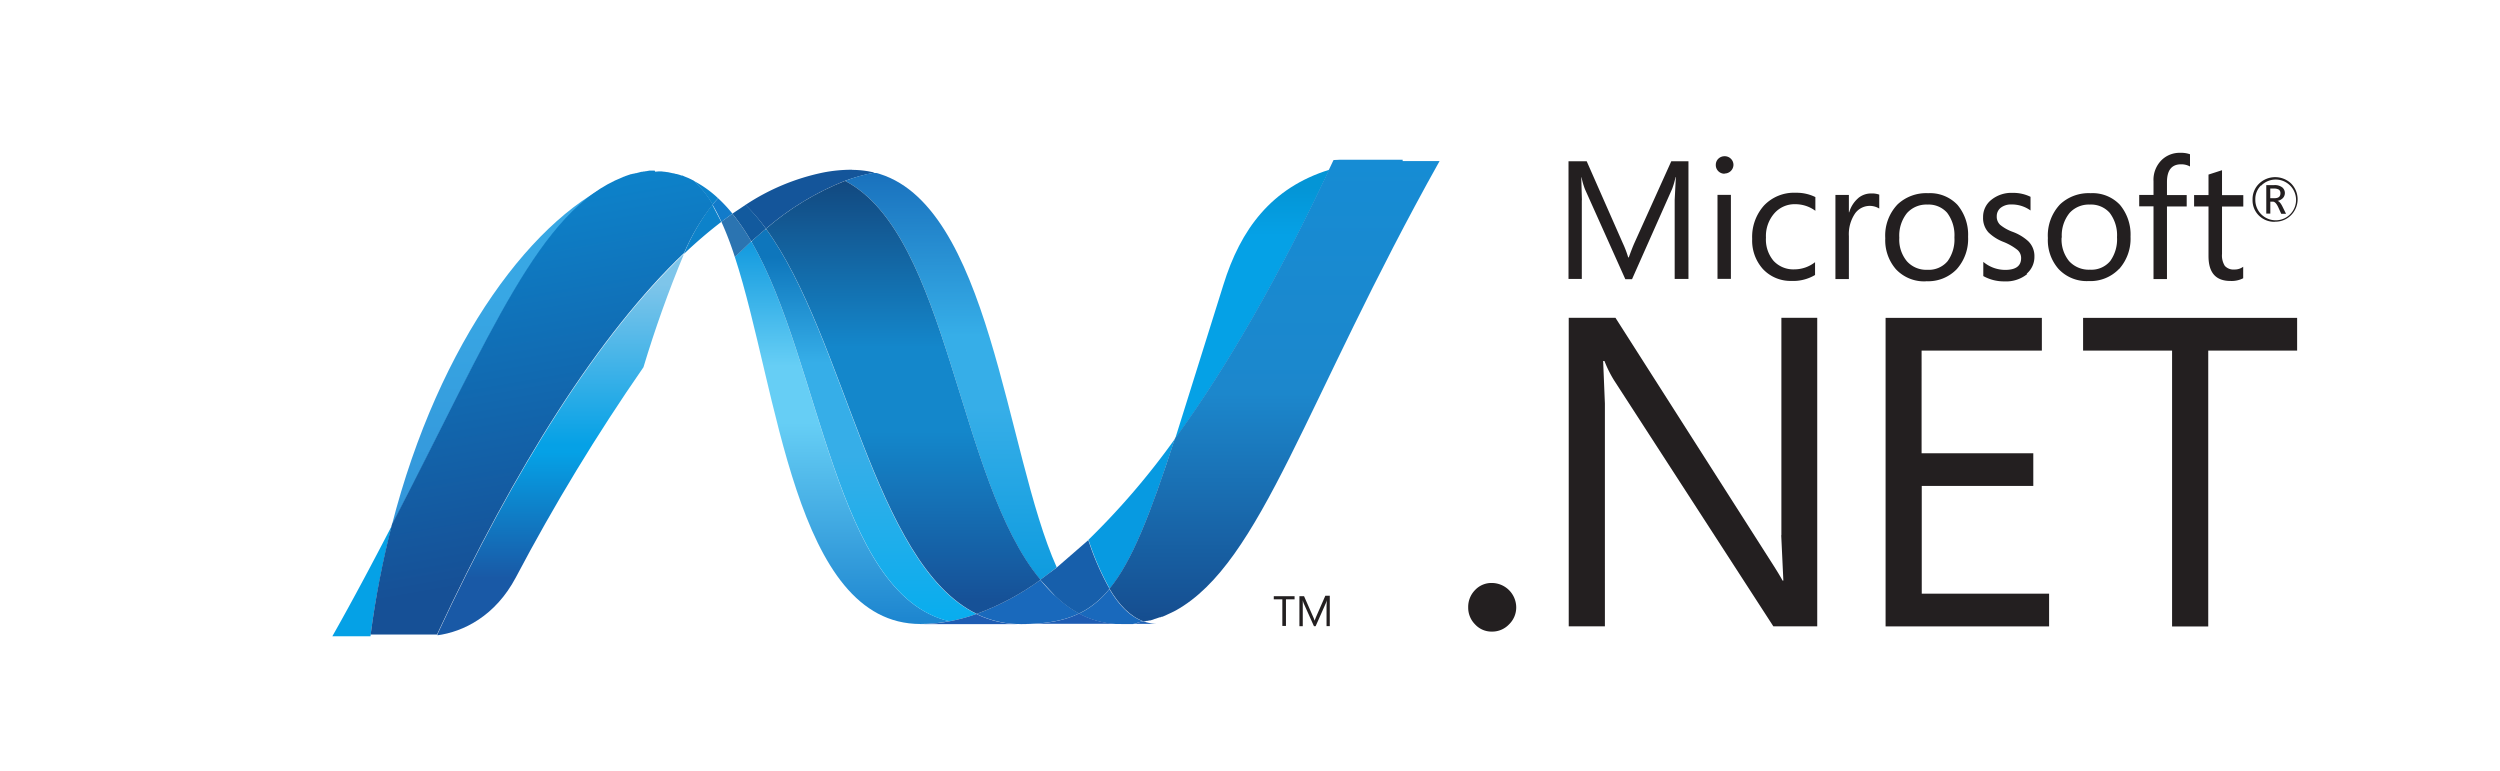
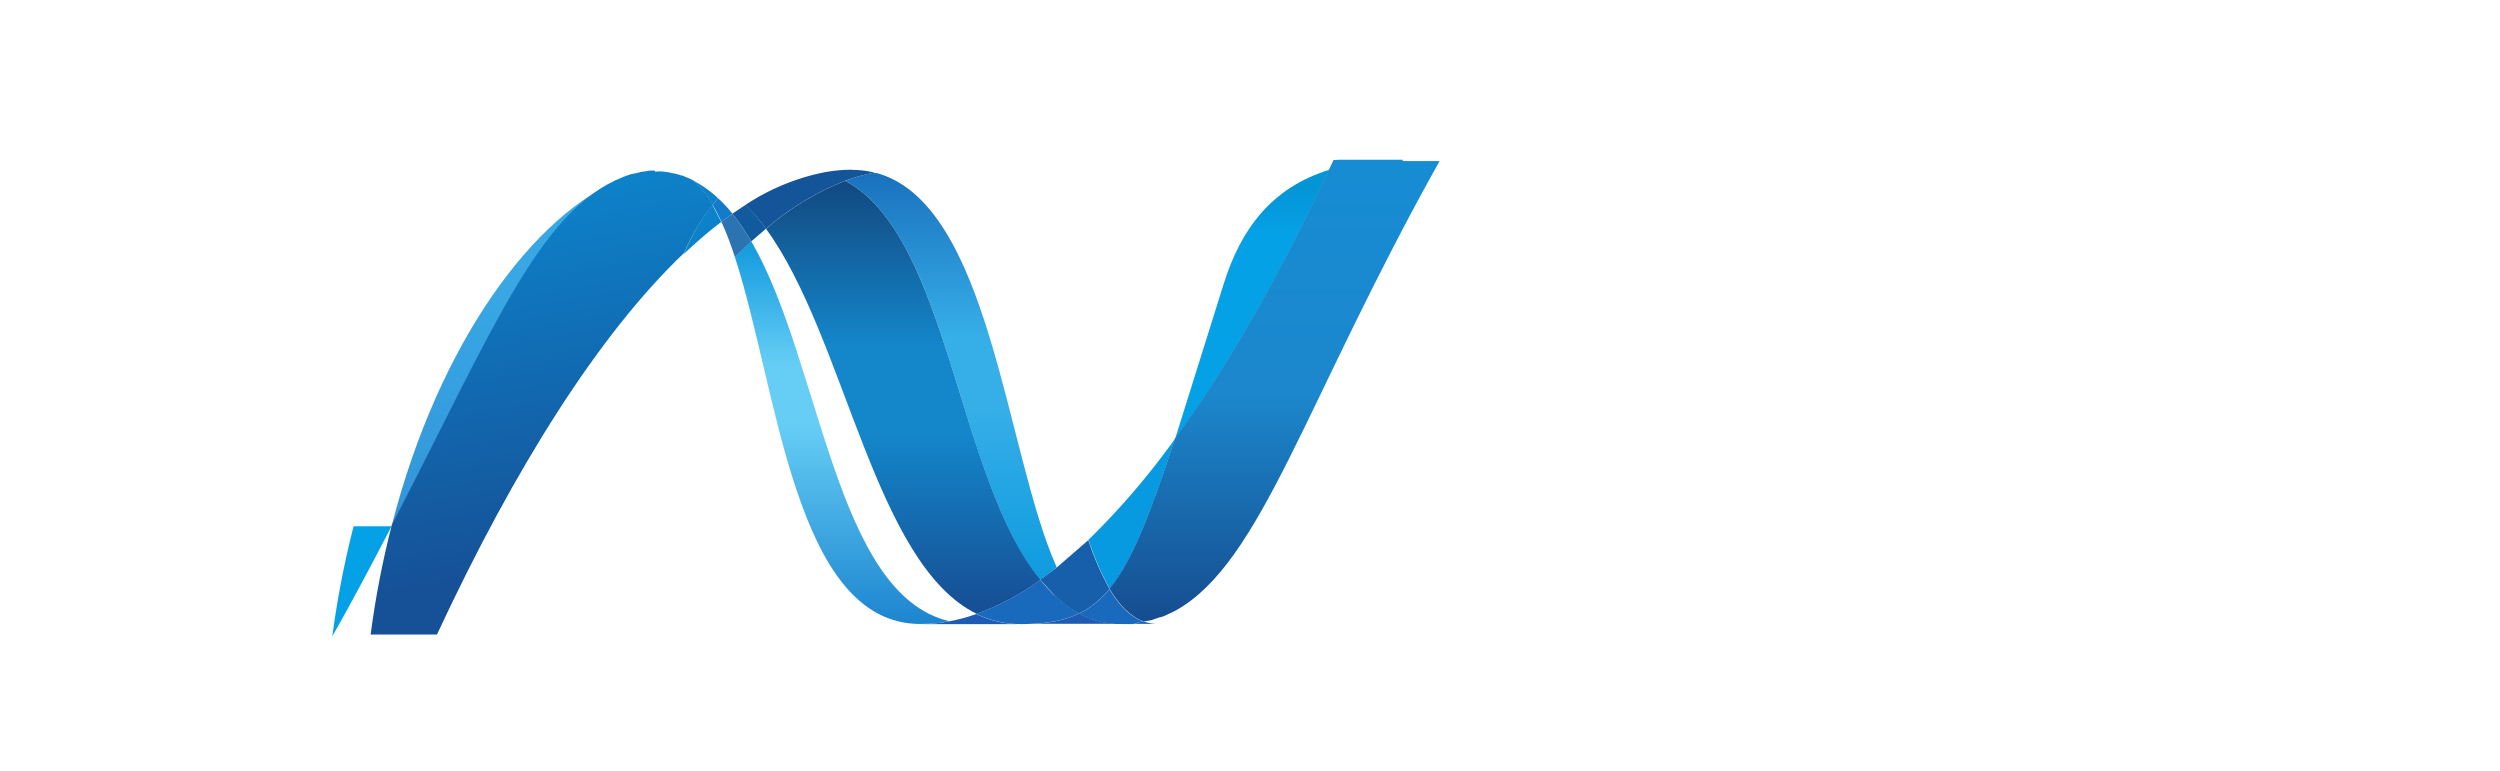
<svg xmlns="http://www.w3.org/2000/svg" id="Layer_1" data-name="Layer 1" viewBox="0 0 470 145">
  <defs>
    <style>.cls-1{fill:none;}.cls-2{clip-path:url(#clip-path);}.cls-3{clip-path:url(#clip-path-2);}.cls-4{clip-path:url(#clip-path-3);}.cls-5{fill:url(#linear-gradient);}.cls-6{clip-path:url(#clip-path-4);}.cls-7{clip-path:url(#clip-path-5);}.cls-8{fill:url(#linear-gradient-2);}.cls-9{fill:#14559a;}.cls-10{mask:url(#mask);}.cls-11{clip-path:url(#clip-path-7);}.cls-12{clip-path:url(#clip-path-8);}.cls-13{clip-path:url(#clip-path-9);}.cls-14{clip-path:url(#clip-path-10);}.cls-15{clip-path:url(#clip-path-11);}.cls-16{fill:url(#linear-gradient-3);}.cls-17{mask:url(#mask-2);}.cls-18{clip-path:url(#clip-path-12);}.cls-19{clip-path:url(#clip-path-13);}.cls-20{fill:#3092c4;}.cls-21{fill:#1969bc;}.cls-22{clip-path:url(#clip-path-14);}.cls-23{clip-path:url(#clip-path-15);}.cls-24{fill:url(#linear-gradient-4);}.cls-25{clip-path:url(#clip-path-17);}.cls-26{clip-path:url(#clip-path-18);}.cls-27{clip-path:url(#clip-path-19);}.cls-28{fill:url(#linear-gradient-5);}.cls-29{mask:url(#mask-3);}.cls-30{clip-path:url(#clip-path-20);}.cls-31{clip-path:url(#clip-path-21);}.cls-32{fill:#33bdf2;}.cls-33{fill:#2b74b1;}.cls-34{fill:#125a9e;}.cls-35{mask:url(#mask-4);}.cls-36{clip-path:url(#clip-path-22);}.cls-37{clip-path:url(#clip-path-23);}.cls-38{clip-path:url(#clip-path-24);}.cls-39{clip-path:url(#clip-path-25);}.cls-40{clip-path:url(#clip-path-26);}.cls-41{fill:url(#linear-gradient-6);}.cls-42{mask:url(#mask-5);}.cls-43{clip-path:url(#clip-path-27);}.cls-44{clip-path:url(#clip-path-28);}.cls-45{fill:#05a1e6;}.cls-46{fill:#0d82ca;}.cls-47{clip-path:url(#clip-path-29);}.cls-48{clip-path:url(#clip-path-30);}.cls-49{clip-path:url(#clip-path-31);}.cls-50{fill:url(#linear-gradient-7);}.cls-51{fill:#127bca;}.cls-52{mask:url(#mask-6);}.cls-53{clip-path:url(#clip-path-32);}.cls-54{clip-path:url(#clip-path-33);}.cls-55{clip-path:url(#clip-path-34);}.cls-56{clip-path:url(#clip-path-35);}.cls-57{clip-path:url(#clip-path-36);}.cls-58{fill:url(#linear-gradient-8);}.cls-59{clip-path:url(#clip-path-37);}.cls-60{clip-path:url(#clip-path-38);}.cls-61{fill:url(#linear-gradient-9);}.cls-62{clip-path:url(#clip-path-40);}.cls-63{clip-path:url(#clip-path-41);}.cls-64{clip-path:url(#clip-path-42);}.cls-65{fill:url(#linear-gradient-10);}.cls-66{clip-path:url(#clip-path-43);}.cls-67{clip-path:url(#clip-path-44);}.cls-68{clip-path:url(#clip-path-45);}.cls-69{fill:url(#linear-gradient-11);}.cls-70{mask:url(#mask-7);}.cls-71{clip-path:url(#clip-path-46);}.cls-72{clip-path:url(#clip-path-47);}.cls-73{clip-path:url(#clip-path-48);}.cls-74{clip-path:url(#clip-path-49);}.cls-75{fill:url(#linear-gradient-12);}.cls-76{fill:#079ae1;}.cls-77{fill:#1e5cb3;}.cls-78{fill:#1d60b5;}.cls-79{fill:#175fab;}.cls-80{clip-path:url(#clip-path-51);}.cls-81{clip-path:url(#clip-path-52);}.cls-82{clip-path:url(#clip-path-53);}.cls-83{fill:url(#linear-gradient-13);}.cls-84{mask:url(#mask-8);}.cls-85{clip-path:url(#clip-path-54);}.cls-86{clip-path:url(#clip-path-55);}.cls-87{fill:#7dcbec;}.cls-88{fill:#5ec5ed;}.cls-89{clip-path:url(#clip-path-56);}.cls-90{clip-path:url(#clip-path-57);}.cls-91{clip-path:url(#clip-path-58);}.cls-92{fill:url(#linear-gradient-14);}.cls-93{clip-path:url(#clip-path-59);}.cls-94{clip-path:url(#clip-path-60);}.cls-95{clip-path:url(#clip-path-61);}.cls-96{fill:url(#linear-gradient-15);}.cls-97{mask:url(#mask-9);}.cls-98{clip-path:url(#clip-path-62);}.cls-99{clip-path:url(#clip-path-63);}.cls-100{clip-path:url(#clip-path-64);}.cls-101{clip-path:url(#clip-path-65);}.cls-102{clip-path:url(#clip-path-66);}.cls-103{fill:url(#linear-gradient-16);}.cls-104{fill:#231f20;}</style>
    <clipPath id="clip-path">
      <path class="cls-1" d="M138.15,48.31c8.11,24.8,11.18,69,34.89,69a29.08,29.08,0,0,0,5.46-.52c-21.55-5-24.11-48.77-37.26-71.43-1.05,1-2.08,1.93-3.09,2.93" />
    </clipPath>
    <clipPath id="clip-path-2">
      <rect class="cls-1" x="138.07" y="45.4" width="40.35" height="71.95" />
    </clipPath>
    <clipPath id="clip-path-3">
      <polygon class="cls-1" points="178.42 45.4 178.42 117.35 138.07 117.35 138.07 45.4 178.42 45.4 178.42 45.4" />
    </clipPath>
    <linearGradient id="linear-gradient" x1="482.14" y1="-472.81" x2="482.14" y2="-210.86" gradientTransform="translate(-39.27 225.04) scale(0.41)" gradientUnits="userSpaceOnUse">
      <stop offset="0" stop-color="#0994dc" />
      <stop offset="0.11" stop-color="#0994dc" />
      <stop offset="0.35" stop-color="#66cef5" />
      <stop offset="0.45" stop-color="#66cef5" />
      <stop offset="0.85" stop-color="#127bca" />
      <stop offset="1" stop-color="#127bca" />
    </linearGradient>
    <clipPath id="clip-path-4">
      <path class="cls-1" d="M141.24,45.38C154.39,68,157,111.79,178.5,116.81a33.48,33.48,0,0,0,5.09-1.38C164.25,106,158.9,63.48,144,43c-.9.76-1.82,1.54-2.72,2.36" />
    </clipPath>
    <clipPath id="clip-path-5">
-       <rect class="cls-1" x="141.37" y="43.12" width="42.35" height="73.79" />
-     </clipPath>
+       </clipPath>
    <linearGradient id="linear-gradient-2" x1="492.64" y1="-479.24" x2="492.64" y2="-210.61" gradientTransform="translate(-39.27 225.04) scale(0.41)" gradientUnits="userSpaceOnUse">
      <stop offset="0" stop-color="#0e76bc" />
      <stop offset="0.18" stop-color="#0e76bc" />
      <stop offset="0.36" stop-color="#36aee8" />
      <stop offset="0.52" stop-color="#36aee8" />
      <stop offset="0.85" stop-color="#00adef" />
      <stop offset="1" stop-color="#00adef" />
    </linearGradient>
    <mask id="mask" x="164.43" y="31.94" width="670.48" height="1368.28" maskUnits="userSpaceOnUse" />
    <clipPath id="clip-path-7">
      <polygon class="cls-1" points="164.43 31.94 204.69 31.94 204.69 106.7 164.43 106.7 164.43 31.95 164.43 31.94" />
    </clipPath>
    <clipPath id="clip-path-8">
      <rect class="cls-1" x="164.44" y="31.94" width="40.18" height="74.75" />
    </clipPath>
    <clipPath id="clip-path-9">
      <path class="cls-1" d="M198.69,106.7l5.95-5.2C196.4,76.82,193.45,32,169.58,32a27.81,27.81,0,0,0-5.15.48c21.75,5.4,24.53,52.72,34.26,74.27" />
    </clipPath>
    <clipPath id="clip-path-10">
      <polygon class="cls-1" points="164.48 31.95 204.69 31.95 204.69 106.7 164.48 106.7 164.48 31.95 164.48 31.95" />
    </clipPath>
    <clipPath id="clip-path-11">
      <rect class="cls-1" x="164.48" y="31.95" width="40.21" height="74.75" />
    </clipPath>
    <linearGradient id="linear-gradient-3" x1="546.45" y1="-268.95" x2="546.45" y2="-482.7" gradientTransform="translate(-39.27 225.04) scale(0.41)" gradientUnits="userSpaceOnUse">
      <stop offset="0" stop-color="#1c63b7" />
      <stop offset="0.5" stop-color="#33bdf2" />
      <stop offset="1" stop-color="#33bdf2" />
    </linearGradient>
    <mask id="mask-2" x="160.18" y="31.91" width="674.74" height="1368.31" maskUnits="userSpaceOnUse" />
    <clipPath id="clip-path-12">
      <rect class="cls-1" x="160.18" y="31.91" width="9.39" height="0.52" />
    </clipPath>
    <clipPath id="clip-path-13">
      <rect class="cls-1" x="160.2" y="31.91" width="9.37" height="0.52" />
    </clipPath>
    <clipPath id="clip-path-14">
      <path class="cls-1" d="M158.87,34C178.35,44.16,180,90.3,195.58,109c1-.73,2.07-1.51,3.09-2.33C189,85.14,186.16,37.82,164.42,32.43A31.8,31.8,0,0,0,158.86,34" />
    </clipPath>
    <clipPath id="clip-path-15">
      <rect class="cls-1" x="158.97" y="32.52" width="39.82" height="76.61" />
    </clipPath>
    <linearGradient id="linear-gradient-4" x1="532.51" y1="-506.46" x2="532.51" y2="-227.55" gradientTransform="translate(-39.27 225.04) scale(0.41)" gradientUnits="userSpaceOnUse">
      <stop offset="0" stop-color="#166ab8" />
      <stop offset="0.1" stop-color="#166ab8" />
      <stop offset="0.4" stop-color="#36aee8" />
      <stop offset="0.52" stop-color="#36aee8" />
      <stop offset="0.85" stop-color="#0798dd" />
      <stop offset="1" stop-color="#0798dd" />
    </linearGradient>
    <clipPath id="clip-path-17">
      <path class="cls-1" d="M144,43c14.94,20.45,20.28,62.94,39.63,72.41a49.23,49.23,0,0,0,12-6.41C180,90.3,178.35,44.16,158.87,34A51.9,51.9,0,0,0,144,43" />
    </clipPath>
    <clipPath id="clip-path-18">
      <rect class="cls-1" x="143.94" y="33.99" width="51.62" height="81.46" />
    </clipPath>
    <clipPath id="clip-path-19">
      <rect class="cls-1" x="143.94" y="34" width="51.62" height="81.46" />
    </clipPath>
    <linearGradient id="linear-gradient-5" x1="510.22" y1="-505.17" x2="510.22" y2="-208.59" gradientTransform="translate(-39.27 225.04) scale(0.41)" gradientUnits="userSpaceOnUse">
      <stop offset="0" stop-color="#124379" />
      <stop offset="0.11" stop-color="#124379" />
      <stop offset="0.39" stop-color="#1487cb" />
      <stop offset="0.52" stop-color="#1487cb" />
      <stop offset="0.78" stop-color="#165197" />
      <stop offset="1" stop-color="#165197" />
    </linearGradient>
    <mask id="mask-3" x="120.97" y="41.69" width="597.23" height="1364.74" maskUnits="userSpaceOnUse" />
    <clipPath id="clip-path-20">
      <rect class="cls-1" x="120.97" y="41.69" width="17.18" height="27.36" />
    </clipPath>
    <clipPath id="clip-path-21">
      <rect class="cls-1" x="120.98" y="41.69" width="17.15" height="27.36" />
    </clipPath>
    <mask id="mask-4" x="214.91" y="29.98" width="837.69" height="1373.57" maskUnits="userSpaceOnUse" />
    <clipPath id="clip-path-22">
      <rect class="cls-1" x="214.91" y="29.98" width="70.08" height="87.34" />
    </clipPath>
    <clipPath id="clip-path-23">
      <polygon class="cls-1" points="214.98 117.32 284.98 117.32 284.98 30.02 214.98 30.02 214.98 117.32" />
    </clipPath>
    <clipPath id="clip-path-24">
      <path class="cls-1" d="M273,30c-11,42.48-34,76.61-53.32,85.21l0,0-1,.44-.14,0-.28.11-.13.05-.49.18-.19.06c-.08,0-.14.06-.24.08l-.23.08-.21.07-.41.12-.17.05-.28.08-.19,0-.3.08-.37.08a7.82,7.82,0,0,0,2.76.48C236,117.31,254.47,84.53,285,30Z" />
    </clipPath>
    <clipPath id="clip-path-25">
      <polygon class="cls-1" points="214.91 29.98 284.92 29.98 284.92 117.27 214.91 117.27 214.91 29.98" />
    </clipPath>
    <clipPath id="clip-path-26">
      <rect class="cls-1" x="214.91" y="29.98" width="70.01" height="87.3" />
    </clipPath>
    <linearGradient id="linear-gradient-6" x1="705.92" y1="-274.42" x2="705.92" y2="-482.64" gradientTransform="translate(-39.27 225.04) scale(0.41)" gradientUnits="userSpaceOnUse">
      <stop offset="0" stop-color="#136ab4" />
      <stop offset="0.32" stop-color="#59caf5" />
      <stop offset="0.6" stop-color="#59caf5" />
      <stop offset="1" stop-color="#59caf5" />
    </linearGradient>
    <mask id="mask-5" x="59.98" y="31.91" width="585.33" height="1384.79" maskUnits="userSpaceOnUse" />
    <clipPath id="clip-path-27">
      <polygon class="cls-1" points="60 31.91 123.72 31.91 123.72 119.63 60 119.63 60 31.91 60 31.91" />
    </clipPath>
    <clipPath id="clip-path-28">
      <rect class="cls-1" x="60.02" y="31.91" width="63.71" height="87.72" />
    </clipPath>
    <clipPath id="clip-path-29">
      <path class="cls-1" d="M73.61,98.94C92.39,62.74,101.29,39.83,117,33.63,100.81,40,82.58,63.88,73.61,98.94" />
    </clipPath>
    <clipPath id="clip-path-30">
      <polygon class="cls-1" points="73.59 33.68 116.98 33.68 116.98 98.99 73.59 98.99 73.59 33.68 73.59 33.68" />
    </clipPath>
    <clipPath id="clip-path-31">
      <rect class="cls-1" x="73.59" y="33.68" width="43.39" height="65.3" />
    </clipPath>
    <linearGradient id="linear-gradient-7" x1="328.45" y1="-268.95" x2="328.45" y2="-482.15" gradientTransform="translate(-39.27 225.04) scale(0.41)" gradientUnits="userSpaceOnUse">
      <stop offset="0" stop-color="#318ed5" />
      <stop offset="0.68" stop-color="#38a7e4" />
      <stop offset="1" stop-color="#38a7e4" />
    </linearGradient>
    <mask id="mask-6" x="80.63" y="69.03" width="648.95" height="1405.17" maskUnits="userSpaceOnUse" />
    <clipPath id="clip-path-32">
      <polygon class="cls-1" points="80.63 69.05 120.99 69.05 120.99 119.57 80.63 119.57 80.63 69.03 80.63 69.05" />
    </clipPath>
    <clipPath id="clip-path-33">
      <rect class="cls-1" x="80.65" y="69.03" width="40.32" height="50.54" />
    </clipPath>
    <clipPath id="clip-path-34">
      <path class="cls-1" d="M82.14,119.46l-.34,0h-.07l-.29,0h0l-.7,0h-.07c19-.54,27.71-10.06,32-23.86L121,69a376.37,376.37,0,0,0-24,39.54c-3.88,7.22-9.78,10.23-14.83,10.87" />
    </clipPath>
    <clipPath id="clip-path-35">
      <rect class="cls-1" x="80.65" y="69.05" width="40.34" height="50.54" />
    </clipPath>
    <clipPath id="clip-path-36">
      <rect class="cls-1" x="80.64" y="69.05" width="40.34" height="50.54" />
    </clipPath>
    <linearGradient id="linear-gradient-8" x1="341.96" y1="-268.31" x2="341.96" y2="-475.55" gradientTransform="translate(-39.27 225.04) scale(0.41)" gradientUnits="userSpaceOnUse">
      <stop offset="0" stop-color="#05a1e6" />
      <stop offset="1" stop-color="#05a1e6" />
    </linearGradient>
    <clipPath id="clip-path-37">
      <path class="cls-1" d="M82.14,119.45h0c5-.65,11-3.66,14.83-10.88a380.67,380.67,0,0,1,24-39.53,221.15,221.15,0,0,1,7.63-21.33c-15.86,15.09-31.78,40.19-46.46,71.73" />
    </clipPath>
    <clipPath id="clip-path-38">
-       <rect class="cls-1" x="82.24" y="47.82" width="46.46" height="71.74" />
-     </clipPath>
+       </clipPath>
    <linearGradient id="linear-gradient-9" x1="353.31" y1="-257.49" x2="353.31" y2="-432.61" gradientTransform="translate(-39.27 225.04) scale(0.41)" gradientUnits="userSpaceOnUse">
      <stop offset="0" stop-color="#1959a6" />
      <stop offset="0.15" stop-color="#1959a6" />
      <stop offset="0.48" stop-color="#05a1e6" />
      <stop offset="0.5" stop-color="#05a1e6" />
      <stop offset="0.92" stop-color="#7ec5ea" />
      <stop offset="1" stop-color="#7ec5ea" />
    </linearGradient>
    <clipPath id="clip-path-40">
      <path class="cls-1" d="M123.08,32.07l-.14,0a2.06,2.06,0,0,1-.26,0l-.16,0-.28,0h-.12l-.61.11h-.08l-.28.06-.15,0-.28.06-.14,0-1,.26-.11,0-.31.09-.13,0-.31.09-.1,0-.7.24-.34.12-.13.06a1.51,1.51,0,0,0-.28.1l-.1.05c-15.71,6.2-24.61,29.11-43.39,65.31a172.82,172.82,0,0,0-4,20.67H80.16l.6,0,.69,0h0l.29,0h.07l.34,0h0c14.68-31.54,30.6-56.64,46.46-71.74A39.79,39.79,0,0,1,134,38.46a17.42,17.42,0,0,0-3.65-4.54l0,0-.22-.1-.22-.12-.22-.1a1.15,1.15,0,0,1-.25-.12l-.2-.08-.42-.17-.17-.07L128.3,33l-.17,0-.43-.15h0l-.5-.14-.11,0-.41-.12-.1,0c-.35-.09-.7-.17-1.05-.23l-.11,0-.45-.07a.15.15,0,0,0-.09,0l-.54-.07h-.09l-.41,0-.66.06" />
    </clipPath>
    <clipPath id="clip-path-41">
      <polygon class="cls-1" points="71.4 130.6 54.48 34.64 131.81 21 148.74 116.96 71.4 130.6 71.4 130.6" />
    </clipPath>
    <clipPath id="clip-path-42">
      <polygon class="cls-1" points="71.4 130.6 54.48 34.64 131.81 21 148.73 116.96 71.4 130.6 71.4 130.6" />
    </clipPath>
    <linearGradient id="linear-gradient-10" x1="360.66" y1="-269.19" x2="327.17" y2="-459.07" gradientTransform="translate(-39.27 225.04) scale(0.41)" gradientUnits="userSpaceOnUse">
      <stop offset="0" stop-color="#165096" />
      <stop offset="0.1" stop-color="#165096" />
      <stop offset="1" stop-color="#0d82ca" />
    </linearGradient>
    <clipPath id="clip-path-43">
      <path class="cls-1" d="M230,53.54l-9.09,29c9.92-13.65,19.69-30.82,29-50.63C239,35.31,233.23,43.11,230,53.54" />
    </clipPath>
    <clipPath id="clip-path-44">
      <rect class="cls-1" x="220.94" y="31.89" width="28.99" height="50.62" />
    </clipPath>
    <clipPath id="clip-path-45">
      <rect class="cls-1" x="220.94" y="31.89" width="28.99" height="50.63" />
    </clipPath>
    <linearGradient id="linear-gradient-11" x1="670.56" y1="-376.35" x2="670.56" y2="-475.58" gradientTransform="translate(-39.27 225.04) scale(0.41)" gradientUnits="userSpaceOnUse">
      <stop offset="0" stop-color="#05a1e6" />
      <stop offset="0.65" stop-color="#05a1e6" />
      <stop offset="0.87" stop-color="#0495d6" />
      <stop offset="1" stop-color="#0495d6" />
    </linearGradient>
    <mask id="mask-7" x="205.07" y="20.78" width="856.2" height="1396.6" maskUnits="userSpaceOnUse" />
    <clipPath id="clip-path-46">
      <polygon class="cls-1" points="205.07 20.78 287.55 20.78 287.55 124.22 205.07 124.22 205.07 20.78" />
    </clipPath>
    <clipPath id="clip-path-47">
      <polygon class="cls-1" points="219.68 115.23 273.01 115.23 273.01 30.02 219.68 30.02 219.68 115.23" />
    </clipPath>
    <clipPath id="clip-path-48">
      <path class="cls-1" d="M221.2,114.51l-1.51.72C239,106.63,262,72.5,273,30h-2.25c-25.31,45.21-33.45,75.48-49.57,84.49" />
    </clipPath>
    <clipPath id="clip-path-49">
      <polygon class="cls-1" points="287.54 32.46 271.36 124.21 205.07 112.52 221.25 20.78 287.54 32.46 287.54 32.46" />
    </clipPath>
    <linearGradient id="linear-gradient-12" x1="716.96" y1="-485.03" x2="676.62" y2="-256.21" gradientTransform="translate(-39.27 225.04) scale(0.41)" gradientUnits="userSpaceOnUse">
      <stop offset="0" stop-color="#38a7e4" />
      <stop offset="0.36" stop-color="#38a7e4" />
      <stop offset="0.96" stop-color="#0e88d3" />
      <stop offset="1" stop-color="#0e88d3" />
    </linearGradient>
    <clipPath id="clip-path-51">
      <path class="cls-1" d="M263.7,30H252.48l-1.78.09-.84,1.77c-9.3,19.81-19.07,37-29,50.63-4.66,14.35-8.08,23.06-12.28,28.18,1.8,3.06,3.88,5.21,6.37,6.13a.77.77,0,0,1,.19,0h0a.7.7,0,0,1,.14,0,1.77,1.77,0,0,0,.31-.08l.18,0,.28-.07.18,0,.41-.12.2-.07a1.57,1.57,0,0,0,.23-.09l.24-.07.2-.07.49-.17.13,0a1.81,1.81,0,0,0,.28-.12l.14,0c.35-.15.7-.29,1-.45h0c.51-.22,1-.47,1.51-.73,16.13-9,24.27-39.27,49.58-84.48H263.7Z" />
    </clipPath>
    <clipPath id="clip-path-52">
      <rect class="cls-1" x="208.56" y="30.02" width="62.17" height="86.83" />
    </clipPath>
    <clipPath id="clip-path-53">
      <rect class="cls-1" x="208.56" y="30.03" width="62.17" height="86.83" />
    </clipPath>
    <linearGradient id="linear-gradient-13" x1="680.85" y1="-476.67" x2="680.85" y2="-260.18" gradientTransform="translate(-39.27 225.04) scale(0.41)" gradientUnits="userSpaceOnUse">
      <stop offset="0" stop-color="#168cd4" />
      <stop offset="0.5" stop-color="#1c87cc" />
      <stop offset="1" stop-color="#154b8d" />
    </linearGradient>
    <mask id="mask-8" x="120.43" y="21.78" width="546.1" height="1380.68" maskUnits="userSpaceOnUse" />
    <clipPath id="clip-path-54">
      <rect class="cls-1" x="120.43" y="21.78" width="42.26" height="25.53" />
    </clipPath>
    <clipPath id="clip-path-55">
      <rect class="cls-1" x="121.78" y="31.91" width="38.42" height="8.26" />
    </clipPath>
    <clipPath id="clip-path-56">
      <path class="cls-1" d="M123.73,32l1.53-.07a19.49,19.49,0,0,1,11.51,3.73c3.53-2.79,7.8-3.76,13.73-3.76H121.78c.67,0,1.31,0,2,.1" />
    </clipPath>
    <clipPath id="clip-path-57">
      <polygon class="cls-1" points="125.97 21.78 151.8 32.5 146.26 45.87 120.43 35.15 125.97 21.78 125.97 21.78" />
    </clipPath>
    <clipPath id="clip-path-58">
      <rect class="cls-1" x="128.88" y="19.84" width="14.47" height="27.96" transform="matrix(0.38, -0.92, 0.92, 0.38, 52.72, 146.59)" />
    </clipPath>
    <linearGradient id="linear-gradient-14" x1="403.13" y1="-477.15" x2="452.99" y2="-456.46" gradientTransform="translate(-39.27 225.04) scale(0.41)" gradientUnits="userSpaceOnUse">
      <stop offset="0" stop-color="#97d6ee" />
      <stop offset="0.7" stop-color="#55c1ea" />
      <stop offset="1" stop-color="#55c1ea" />
    </linearGradient>
    <clipPath id="clip-path-59">
      <path class="cls-1" d="M150.5,31.91c-5.93,0-10.2,1-13.73,3.76a26.33,26.33,0,0,1,3.37,2.86,41.74,41.74,0,0,1,14.59-6.1,29.94,29.94,0,0,1,5.46-.52Z" />
    </clipPath>
    <clipPath id="clip-path-60">
      <rect class="cls-1" x="136.46" y="27.33" width="24.06" height="15.7" transform="translate(-1.28 64.43) rotate(-24.38)" />
    </clipPath>
    <clipPath id="clip-path-61">
      <rect class="cls-1" x="136.46" y="27.33" width="24.06" height="15.7" transform="translate(-1.28 64.45) rotate(-24.39)" />
    </clipPath>
    <linearGradient id="linear-gradient-15" x1="435.23" y1="-453" x2="474.61" y2="-470.85" gradientTransform="translate(-39.27 225.04) scale(0.41)" gradientUnits="userSpaceOnUse">
      <stop offset="0" stop-color="#7accec" />
      <stop offset="0.34" stop-color="#7accec" />
      <stop offset="0.84" stop-color="#3fb7ed" />
      <stop offset="1" stop-color="#3fb7ed" />
    </linearGradient>
    <mask id="mask-9" x="204.65" y="30.11" width="786" height="1352.01" maskUnits="userSpaceOnUse" />
    <clipPath id="clip-path-62">
      <rect class="cls-1" x="204.67" y="30.11" width="46.24" height="71.36" />
    </clipPath>
    <clipPath id="clip-path-63">
      <polygon class="cls-1" points="204.67 101.46 250.69 101.46 250.69 30.13 204.67 30.13 204.67 101.46" />
    </clipPath>
    <clipPath id="clip-path-64">
-       <path class="cls-1" d="M220.87,82.53l9.1-29c3.26-10.44,9-18.23,19.89-21.64l.83-1.77c-17.7,1.06-25.95,10.06-30.11,23.38-7.28,23.26-11.69,38.35-15.93,47.95a141,141,0,0,0,16.22-18.93" />
-     </clipPath>
+       </clipPath>
    <clipPath id="clip-path-65">
      <rect class="cls-1" x="204.86" y="30.11" width="46.04" height="71.33" />
    </clipPath>
    <clipPath id="clip-path-66">
-       <rect class="cls-1" x="204.86" y="30.11" width="46.04" height="71.33" />
-     </clipPath>
+       </clipPath>
    <linearGradient id="linear-gradient-16" x1="652.13" y1="-464.77" x2="652.13" y2="-253.03" gradientTransform="translate(-39.27 225.04) scale(0.41)" gradientUnits="userSpaceOnUse">
      <stop offset="0" stop-color="#1da7e7" />
      <stop offset="1" stop-color="#37abe7" />
    </linearGradient>
  </defs>
  <g class="cls-2">
    <g class="cls-3">
      <g class="cls-4">
        <path class="cls-5" d="M178.42,117.35H138.07V45.4h40.35Z" />
      </g>
    </g>
  </g>
  <g class="cls-6">
    <g class="cls-7">
      <g class="cls-7">
        <path class="cls-8" d="M183.72,116.91H141.37V43.12h42.35Z" />
      </g>
    </g>
  </g>
  <path class="cls-9" d="M160.19,31.91a28.29,28.29,0,0,0-5.46.53,41.71,41.71,0,0,0-14.59,6.09A35.47,35.47,0,0,1,144,43,52.3,52.3,0,0,1,158.87,34a33.71,33.71,0,0,1,5.56-1.54,17.33,17.33,0,0,0-4.24-.52" />
  <g class="cls-10">
    <g class="cls-11">
      <g class="cls-12">
        <g class="cls-13">
          <g class="cls-14">
            <g class="cls-15">
              <path class="cls-16" d="M164.48,32h40.21V106.7H164.48V32Z" />
            </g>
          </g>
        </g>
      </g>
    </g>
  </g>
  <g class="cls-17">
    <g class="cls-18">
      <g class="cls-19">
        <path class="cls-20" d="M164.43,32.43a17.16,17.16,0,0,0-4.24-.52l9.39,0a27.82,27.82,0,0,0-5.15.49" />
      </g>
    </g>
  </g>
  <path class="cls-21" d="M198.27,111.94a34.59,34.59,0,0,1-2.69-2.92,49.18,49.18,0,0,1-12,6.4,18.57,18.57,0,0,0,4.47,1.52,18.13,18.13,0,0,0,3.82.38c4.46,0,8-.53,11-2a21.38,21.38,0,0,1-4.59-3.43" />
  <g class="cls-22">
    <g class="cls-23">
      <g class="cls-23">
        <path class="cls-24" d="M198.79,109.13H159V32.52h39.82Z" />
      </g>
    </g>
  </g>
  <g class="cls-25">
    <g class="cls-26">
      <g class="cls-27">
        <path class="cls-28" d="M195.56,115.46H143.94V34h51.62Z" />
      </g>
    </g>
  </g>
  <g class="cls-29">
    <g class="cls-30">
      <g class="cls-31">
        <path class="cls-32" d="M128.6,47.72A222.15,222.15,0,0,0,121,69.05a159.91,159.91,0,0,1,17.18-20.74,63.85,63.85,0,0,0-2.53-6.62,85.45,85.45,0,0,0-7,6" />
      </g>
    </g>
  </g>
  <path class="cls-33" d="M137.69,40.17l-2.07,1.52a60.27,60.27,0,0,1,2.53,6.63l3.09-2.93a39.65,39.65,0,0,0-3.55-5.21" />
  <path class="cls-34" d="M140.14,38.53l-2.45,1.64a40.65,40.65,0,0,1,3.55,5.21L144,43a35.36,35.36,0,0,0-3.82-4.49" />
  <g class="cls-35">
    <g class="cls-36">
      <g class="cls-37">
        <g class="cls-38">
          <g class="cls-39">
            <g class="cls-40">
              <path class="cls-41" d="M214.91,30h70v87.29h-70Z" />
            </g>
          </g>
        </g>
      </g>
    </g>
  </g>
  <g class="cls-42">
    <g class="cls-43">
      <g class="cls-44">
        <path class="cls-45" d="M117,33.63l0,0h0l.32-.13h0l.08,0,.32-.11.7-.25a.45.45,0,0,0,.11,0l.3-.09.14,0,.3-.09.12,0,1-.26.14,0,.29-.06.15,0,.28-.06h.07l.61-.11h.12l.28,0,.16,0,.27,0H123l.66-.06-1.94-.1c-20.61,0-49,38.22-61.78,87.72h2.47c4.09-7.3,7.77-14.2,11.13-20.68,9-35.06,27.19-59,43.39-65.31" />
      </g>
    </g>
  </g>
  <path class="cls-46" d="M128.6,47.72a83.65,83.65,0,0,1,7-6l-1.69-3.23a39.88,39.88,0,0,0-5.34,9.26" />
  <path class="cls-46" d="M130.29,33.92a17.42,17.42,0,0,1,3.65,4.54L135,37.27a20.38,20.38,0,0,0-5-3.48l.22.1s0,0,0,0" />
  <g class="cls-47">
    <g class="cls-48">
      <g class="cls-49">
        <path class="cls-50" d="M73.59,33.68H117V99H73.59V33.68Z" />
      </g>
    </g>
  </g>
  <path class="cls-51" d="M135,37.27l-1.06,1.19c.59,1,1.14,2.07,1.69,3.23l2.07-1.52a26.75,26.75,0,0,0-2.7-2.9" />
  <g class="cls-52">
    <g class="cls-53">
      <g class="cls-54">
        <g class="cls-55">
          <g class="cls-56">
            <g class="cls-57">
              <path class="cls-58" d="M80.65,69.05H121v50.54H80.65Z" />
            </g>
          </g>
        </g>
      </g>
    </g>
  </g>
  <g class="cls-59">
    <g class="cls-60">
      <g class="cls-60">
        <path class="cls-61" d="M82.24,47.82H128.7v71.74H82.24Z" />
      </g>
    </g>
  </g>
-   <path class="cls-45" d="M73.61,98.94c-3.37,6.48-7,13.38-11.13,20.68h7.17a175.09,175.09,0,0,1,4-20.68" />
+   <path class="cls-45" d="M73.61,98.94c-3.37,6.48-7,13.38-11.13,20.68a175.09,175.09,0,0,1,4-20.68" />
  <g class="cls-62">
    <g class="cls-63">
      <g class="cls-64">
        <path class="cls-65" d="M71.4,130.6l-16.92-96L131.81,21l16.93,96L71.4,130.6Z" />
      </g>
    </g>
  </g>
  <g class="cls-66">
    <g class="cls-67">
      <g class="cls-68">
        <path class="cls-69" d="M220.94,31.89h29V82.51h-29Z" />
      </g>
    </g>
  </g>
  <g class="cls-70">
    <g class="cls-71">
      <g class="cls-72">
        <g class="cls-73">
          <g class="cls-74">
            <g class="cls-74">
              <path class="cls-75" d="M287.54,32.46l-16.18,91.75-66.29-11.69,16.18-91.74,66.29,11.68Z" />
            </g>
          </g>
        </g>
      </g>
    </g>
  </g>
  <path class="cls-76" d="M208.59,110.71c4.2-5.12,7.62-13.83,12.28-28.18a140.28,140.28,0,0,1-16.22,18.93l0,.05a50.17,50.17,0,0,0,4,9.2" />
  <path class="cls-21" d="M208.59,110.71a17.1,17.1,0,0,1-4.62,4.06l-1.12.6a16.43,16.43,0,0,0,5.88,1.85h0l1,.09h.06l.45,0h1.57l.17,0,.34,0h.17l.38,0h0l.11,0,.41-.06h.12L214,117H214l.91-.19c-2.49-.9-4.57-3.06-6.37-6.12" />
  <path class="cls-77" d="M173,117.33a28.61,28.61,0,0,0,5.46-.52,33.48,33.48,0,0,0,5.09-1.38,18.6,18.6,0,0,0,4.47,1.53,18.82,18.82,0,0,0,3.82.38H173Z" />
  <path class="cls-77" d="M191.87,117.33c4.46,0,8-.52,11-2a16,16,0,0,0,5.88,1.85h0l1,.09h.06l.45,0H191.87Z" />
  <path class="cls-78" d="M210.78,117.33h1l.18,0,.33,0h.18l.37,0h0l.12,0,.4-.06.12,0L214,117h.07l.9-.19a7.9,7.9,0,0,0,2.76.48l-6.95,0Z" />
  <path class="cls-79" d="M204.64,101.51v0l-6,5.21L195.57,109l2.69,2.92a20.59,20.59,0,0,0,4.59,3.43l1.12-.6a17.25,17.25,0,0,0,4.62-4.06,49.87,49.87,0,0,1-4-9.2" />
  <g class="cls-80">
    <g class="cls-81">
      <g class="cls-82">
        <path class="cls-83" d="M270.73,116.84H208.56V30h62.17Z" />
      </g>
    </g>
  </g>
  <g class="cls-84">
    <g class="cls-85">
      <g class="cls-86">
        <path class="cls-87" d="M123.73,32h.12l.29,0,.1,0,.53.07h.09l.45.08.12,0,1,.23.09,0,.43.12.11,0,.5.14h0l.42.15.17.06.31.14.18.06.41.17.2.09.25.1.22.11.23.11a20.34,20.34,0,0,1,5,3.49,15.87,15.87,0,0,1,1.77-1.61A19.46,19.46,0,0,0,125.25,32q-.77,0-1.53.06" />
        <path class="cls-88" d="M135,37.27a28.59,28.59,0,0,1,2.67,2.9l2.45-1.64a25.74,25.74,0,0,0-3.38-2.86,16.32,16.32,0,0,0-1.76,1.6" />
        <g class="cls-89">
          <g class="cls-90">
            <g class="cls-91">
              <path class="cls-92" d="M126,21.78,151.8,32.5l-5.54,13.37L120.43,35.15,126,21.78Z" />
            </g>
          </g>
        </g>
        <g class="cls-93">
          <g class="cls-94">
            <g class="cls-95">
              <path class="cls-96" d="M134.29,33l21.92-9.93,6.48,14.3-21.92,9.93Z" />
            </g>
          </g>
        </g>
      </g>
    </g>
  </g>
  <g class="cls-97">
    <g class="cls-98">
      <g class="cls-99">
        <g class="cls-100">
          <g class="cls-101">
            <g class="cls-102">
              <path class="cls-103" d="M250.9,101.44h-46V30.11h46Z" />
            </g>
          </g>
        </g>
      </g>
    </g>
  </g>
-   <path class="cls-104" d="M247.41,116l-.27.69h0a4,4,0,0,0-.25-.68l-1.73-3.93h-.87v5.64h.63v-3.78l0-1.1h0a3.62,3.62,0,0,0,.17.58l1.93,4.3h.32l1.92-4.33a2.82,2.82,0,0,0,.18-.56h0l-.05,1.09v3.79H250V112h-.84L247.41,116Zm-7.95-3.32h1.62v5h.68v-5h1.62v-.6h-3.91v.6Zm41-3.08a4.21,4.21,0,0,0-3.15,1.33,4.51,4.51,0,0,0-1.29,3.24,4.45,4.45,0,0,0,1.29,3.21,4.19,4.19,0,0,0,3.15,1.36,4.36,4.36,0,0,0,3.24-1.36,4.42,4.42,0,0,0,1.35-3.21,4.61,4.61,0,0,0-4.59-4.57M391.61,65.91h16.74v51.87h6.8V65.91h16.71V59.76H391.62v6.15ZM361.26,91.36h21V85.21h-21V65.91h22.61V59.76H354.49v58h30.74v-6.15H361.29V91.36Zm-26.39,9.27.4,8.52h-.15q-.62-1.17-2.36-3.87L303.71,59.75h-8.79v58h6.8V75.87l-.33-8h.25a21.67,21.67,0,0,0,1.81,3.64l29.94,46.24h8.25v-58H334.9v40.86ZM415.2,48.16q0,4.67,4.14,4.66a4.72,4.72,0,0,0,2.38-.51V50.15a2.72,2.72,0,0,1-1.64.52,2.21,2.21,0,0,1-1.81-.68,3.65,3.65,0,0,1-.53-2.25V38.83h4V36.68h-4V32l-2.54.82v3.85h-2.71v2.15h2.71v9.33Zm-10.34,4.31h2.53V38.82h3.71V36.67h-3.71V34.24q0-3.35,2.65-3.35a3.37,3.37,0,0,1,1.68.41V29a5,5,0,0,0-1.83-.27A4.84,4.84,0,0,0,406.48,30a5.22,5.22,0,0,0-1.62,4.08v2.57h-2.69v2.14h2.69V52.48Zm-17.24-7.81A6.68,6.68,0,0,1,389.11,40a4.89,4.89,0,0,1,3.78-1.54A4.67,4.67,0,0,1,396.61,40,6.93,6.93,0,0,1,398,44.6a7,7,0,0,1-1.28,4.48,4.6,4.6,0,0,1-3.81,1.62A5,5,0,0,1,389,49.1a6.44,6.44,0,0,1-1.42-4.44m10.82,5.91a8.53,8.53,0,0,0,2.14-6.07,8.71,8.71,0,0,0-2-6,7.07,7.07,0,0,0-5.5-2.18,7.86,7.86,0,0,0-5.74,2.09A8.52,8.52,0,0,0,385,44.75a8.2,8.2,0,0,0,2,5.81,7.24,7.24,0,0,0,5.65,2.28,7.45,7.45,0,0,0,5.73-2.28m-17.37.9a4.13,4.13,0,0,0,1.46-3.22,3.87,3.87,0,0,0-1.17-2.9,8.93,8.93,0,0,0-2.91-1.75,8.11,8.11,0,0,1-2.36-1.32,2.1,2.1,0,0,1-.64-1.63,2,2,0,0,1,.76-1.59,3.11,3.11,0,0,1,2-.61,6,6,0,0,1,3.59,1.13V37a7.39,7.39,0,0,0-3.37-.74,6,6,0,0,0-4,1.31,4.07,4.07,0,0,0-1.55,3.26,4,4,0,0,0,1,2.85,8.29,8.29,0,0,0,2.81,1.79A10.39,10.39,0,0,1,379.3,47a2,2,0,0,1,.67,1.53c0,1.47-1,2.21-3,2.21a6.43,6.43,0,0,1-4.11-1.51V51.9a7.92,7.92,0,0,0,3.94,1,6.3,6.3,0,0,0,4.33-1.39M358.57,40a4.88,4.88,0,0,1,3.78-1.54A4.64,4.64,0,0,1,366.06,40a7,7,0,0,1,1.37,4.63,6.94,6.94,0,0,1-1.28,4.47,4.62,4.62,0,0,1-3.81,1.62,4.87,4.87,0,0,1-3.84-1.6,6.36,6.36,0,0,1-1.43-4.43A6.78,6.78,0,0,1,358.56,40m3.59,12.87a7.44,7.44,0,0,0,5.73-2.28A8.53,8.53,0,0,0,370,44.51a8.74,8.74,0,0,0-2-6,7.1,7.1,0,0,0-5.52-2.19,7.85,7.85,0,0,0-5.73,2.1,8.48,8.48,0,0,0-2.32,6.37,8.31,8.31,0,0,0,2,5.82,7.26,7.26,0,0,0,5.65,2.28M349.36,37.24a5.53,5.53,0,0,0-1.71,2.67h-.06V36.65h-2.53V52.46h2.53V44.4a6.92,6.92,0,0,1,1.19-4.31,3.4,3.4,0,0,1,4.52-.88V36.59a4.11,4.11,0,0,0-1.51-.22,3.76,3.76,0,0,0-2.43.86M336.9,52.82a8.07,8.07,0,0,0,4.33-1.12V49.29a6.32,6.32,0,0,1-3.89,1.35,5.05,5.05,0,0,1-3.91-1.6A6.22,6.22,0,0,1,332,44.67a6.49,6.49,0,0,1,1.6-4.59,5.05,5.05,0,0,1,3.93-1.69,6.34,6.34,0,0,1,3.76,1.24V37.05a7.94,7.94,0,0,0-3.65-.81,7.78,7.78,0,0,0-6,2.39,8.84,8.84,0,0,0-2.23,6.28,8,8,0,0,0,2,5.65,7.11,7.11,0,0,0,5.48,2.25m-14-.38h2.52V36.63h-2.52Zm1.29-19.81A1.66,1.66,0,0,0,325.89,31a1.6,1.6,0,0,0-.49-1.16,1.62,1.62,0,0,0-1.18-.47,1.66,1.66,0,0,0-1.17.47,1.59,1.59,0,0,0-.48,1.16,1.61,1.61,0,0,0,.48,1.19,1.64,1.64,0,0,0,1.17.47m-26.82,5-.12-4.32h.05a12.93,12.93,0,0,0,.66,2.27l7.57,16.88h1.26l7.55-17A14.75,14.75,0,0,0,315,33.3h.06l-.22,4.28V52.44h2.59V30.32H314.2l-6.93,15.36c-.27.6-.62,1.5-1.06,2.71h-.11a19,19,0,0,0-1-2.64L298.3,30.32h-3.42V52.44h2.5V37.61Zm127.67-2.73A3.83,3.83,0,1,1,424,37.52a3.59,3.59,0,0,1,1.06-2.65m2.64,6.81a4.12,4.12,0,0,0,3-1.21,4.22,4.22,0,0,0,0-6,4.36,4.36,0,0,0-6,.06,4.05,4.05,0,0,0-1.22,3,4,4,0,0,0,1.2,3,4.09,4.09,0,0,0,3,1.17m-.88-6.25h.66a1.77,1.77,0,0,1,1,.22.84.84,0,0,1,.26.67c0,.62-.37.92-1.11.92h-.8V35.42Zm0,2.46h.49c.35,0,.67.32,1,1l.58,1.28h.9l-.7-1.42c-.3-.59-.59-.92-.9-1v0a1.92,1.92,0,0,0,1-.52,1.39,1.39,0,0,0-.08-2,2.26,2.26,0,0,0-1.52-.45h-1.51v5.36h.76V37.89Z" />
</svg>